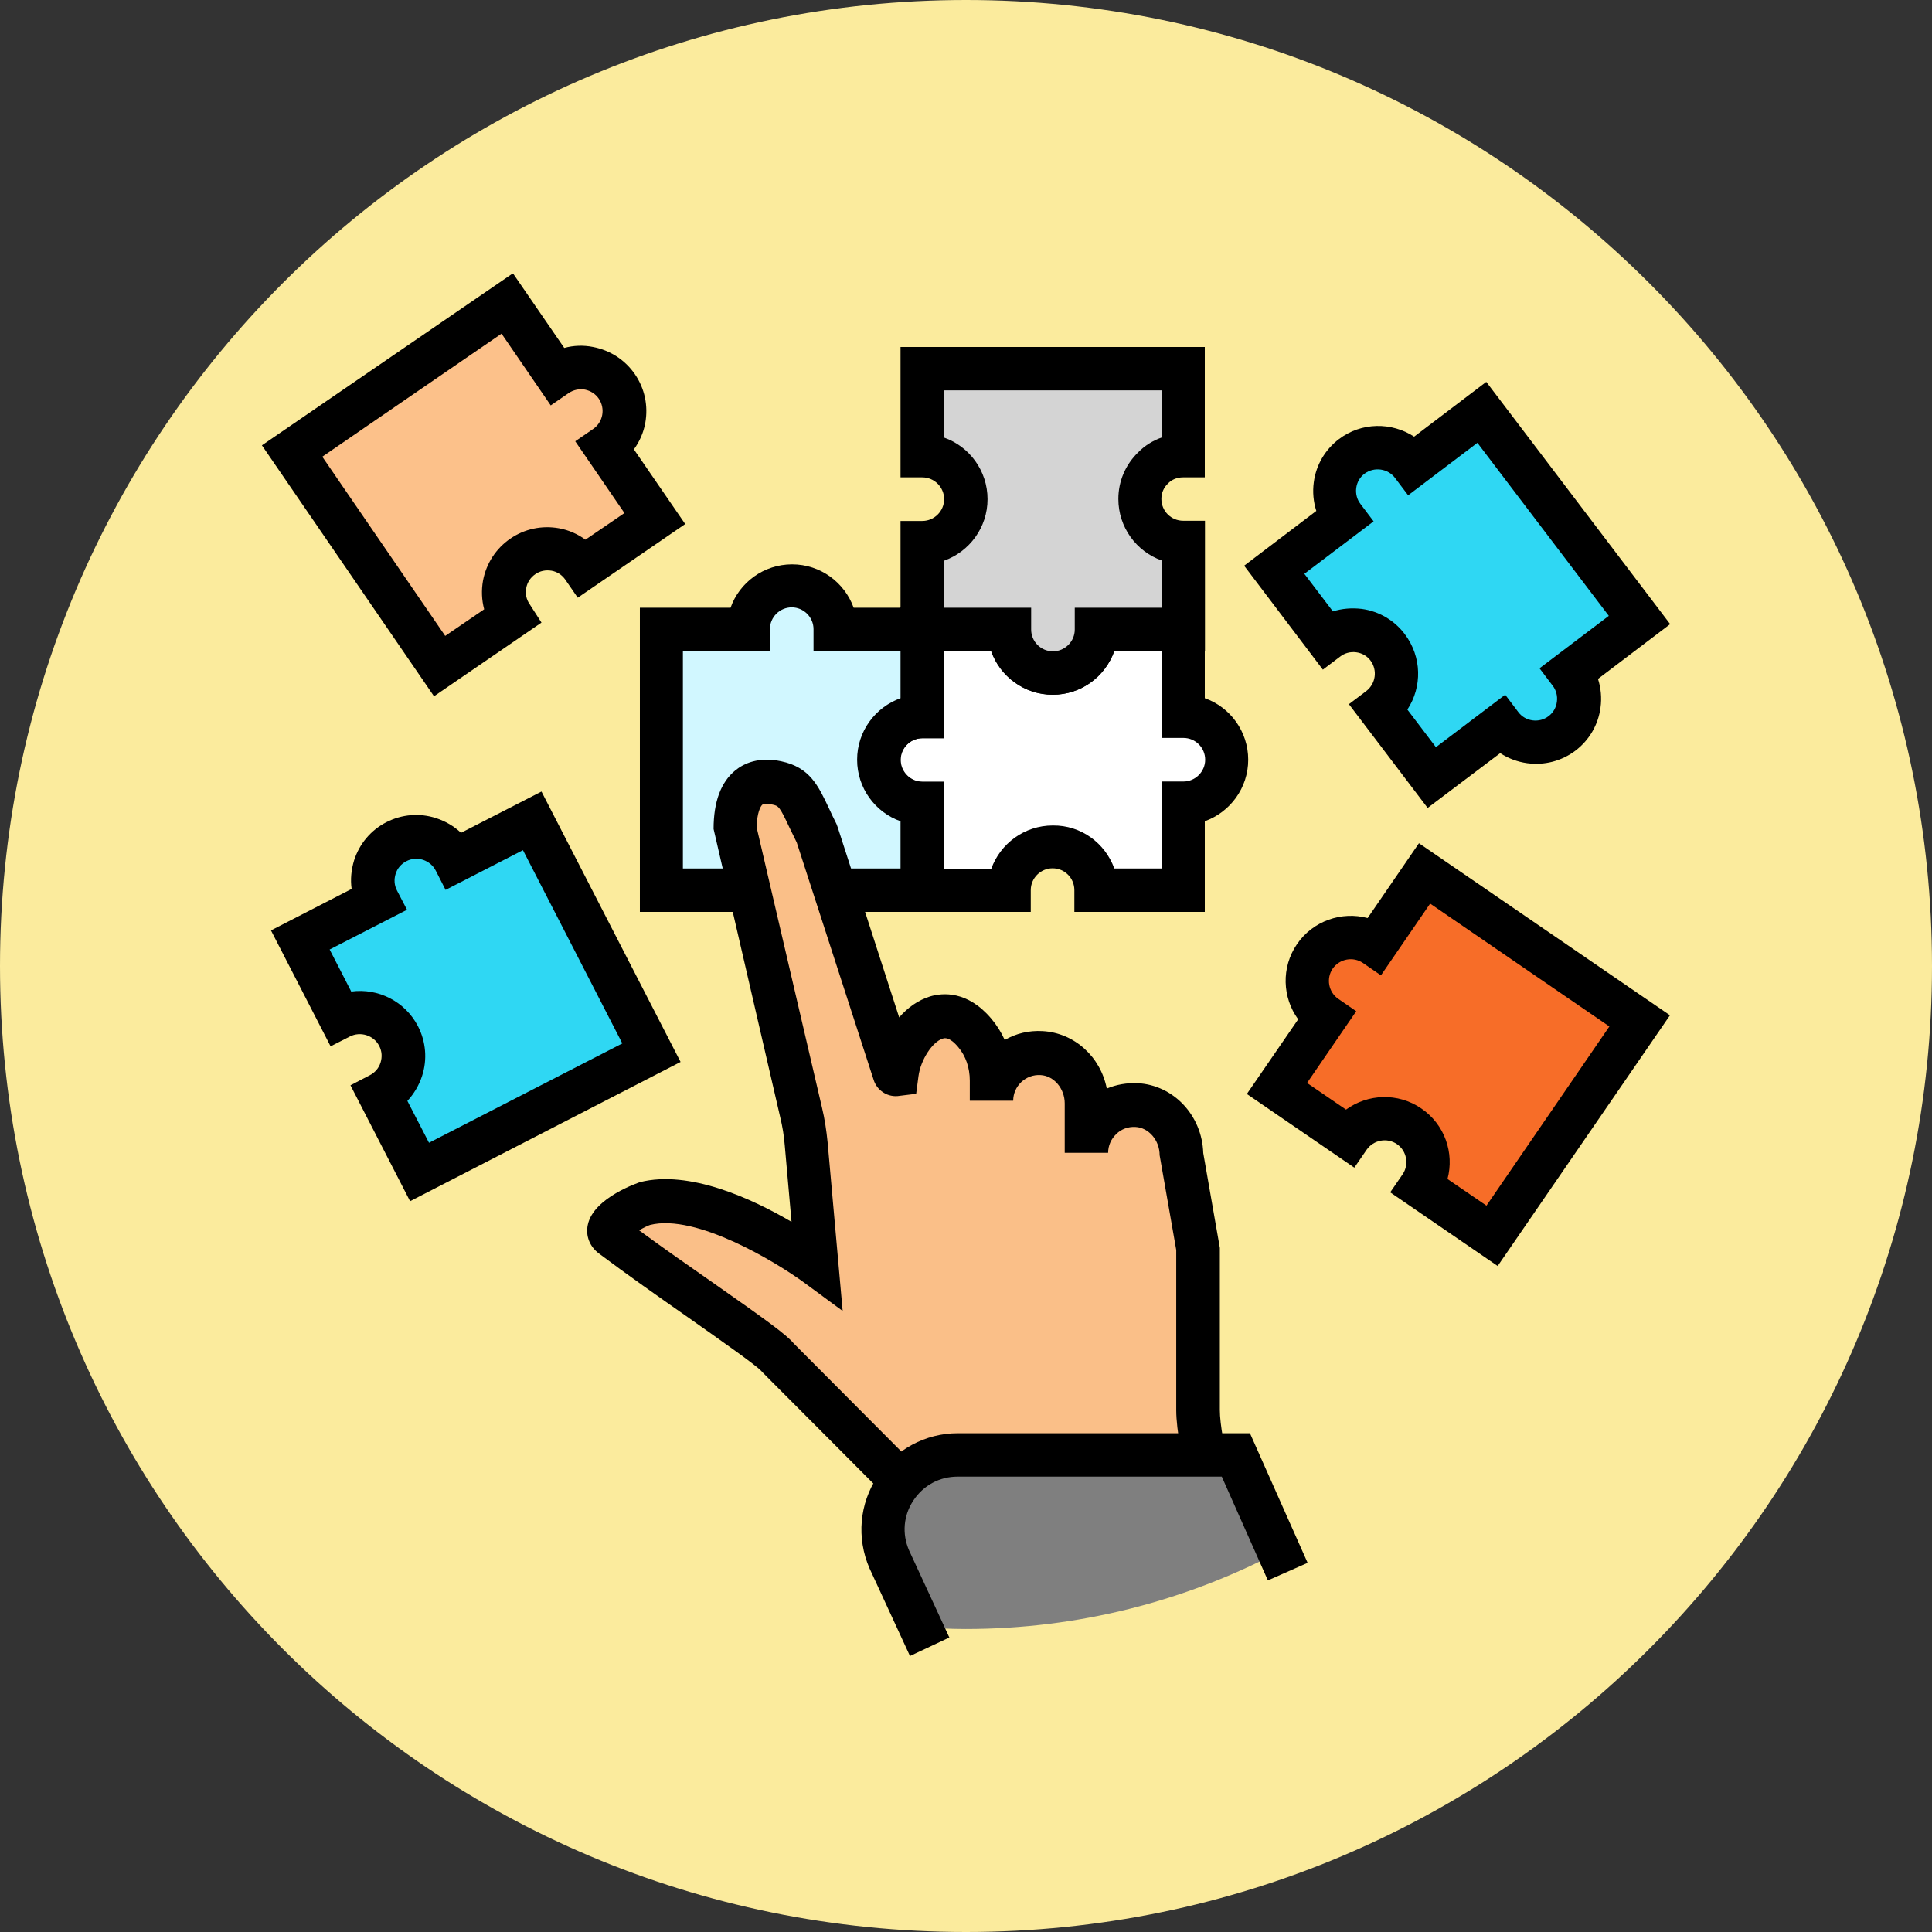
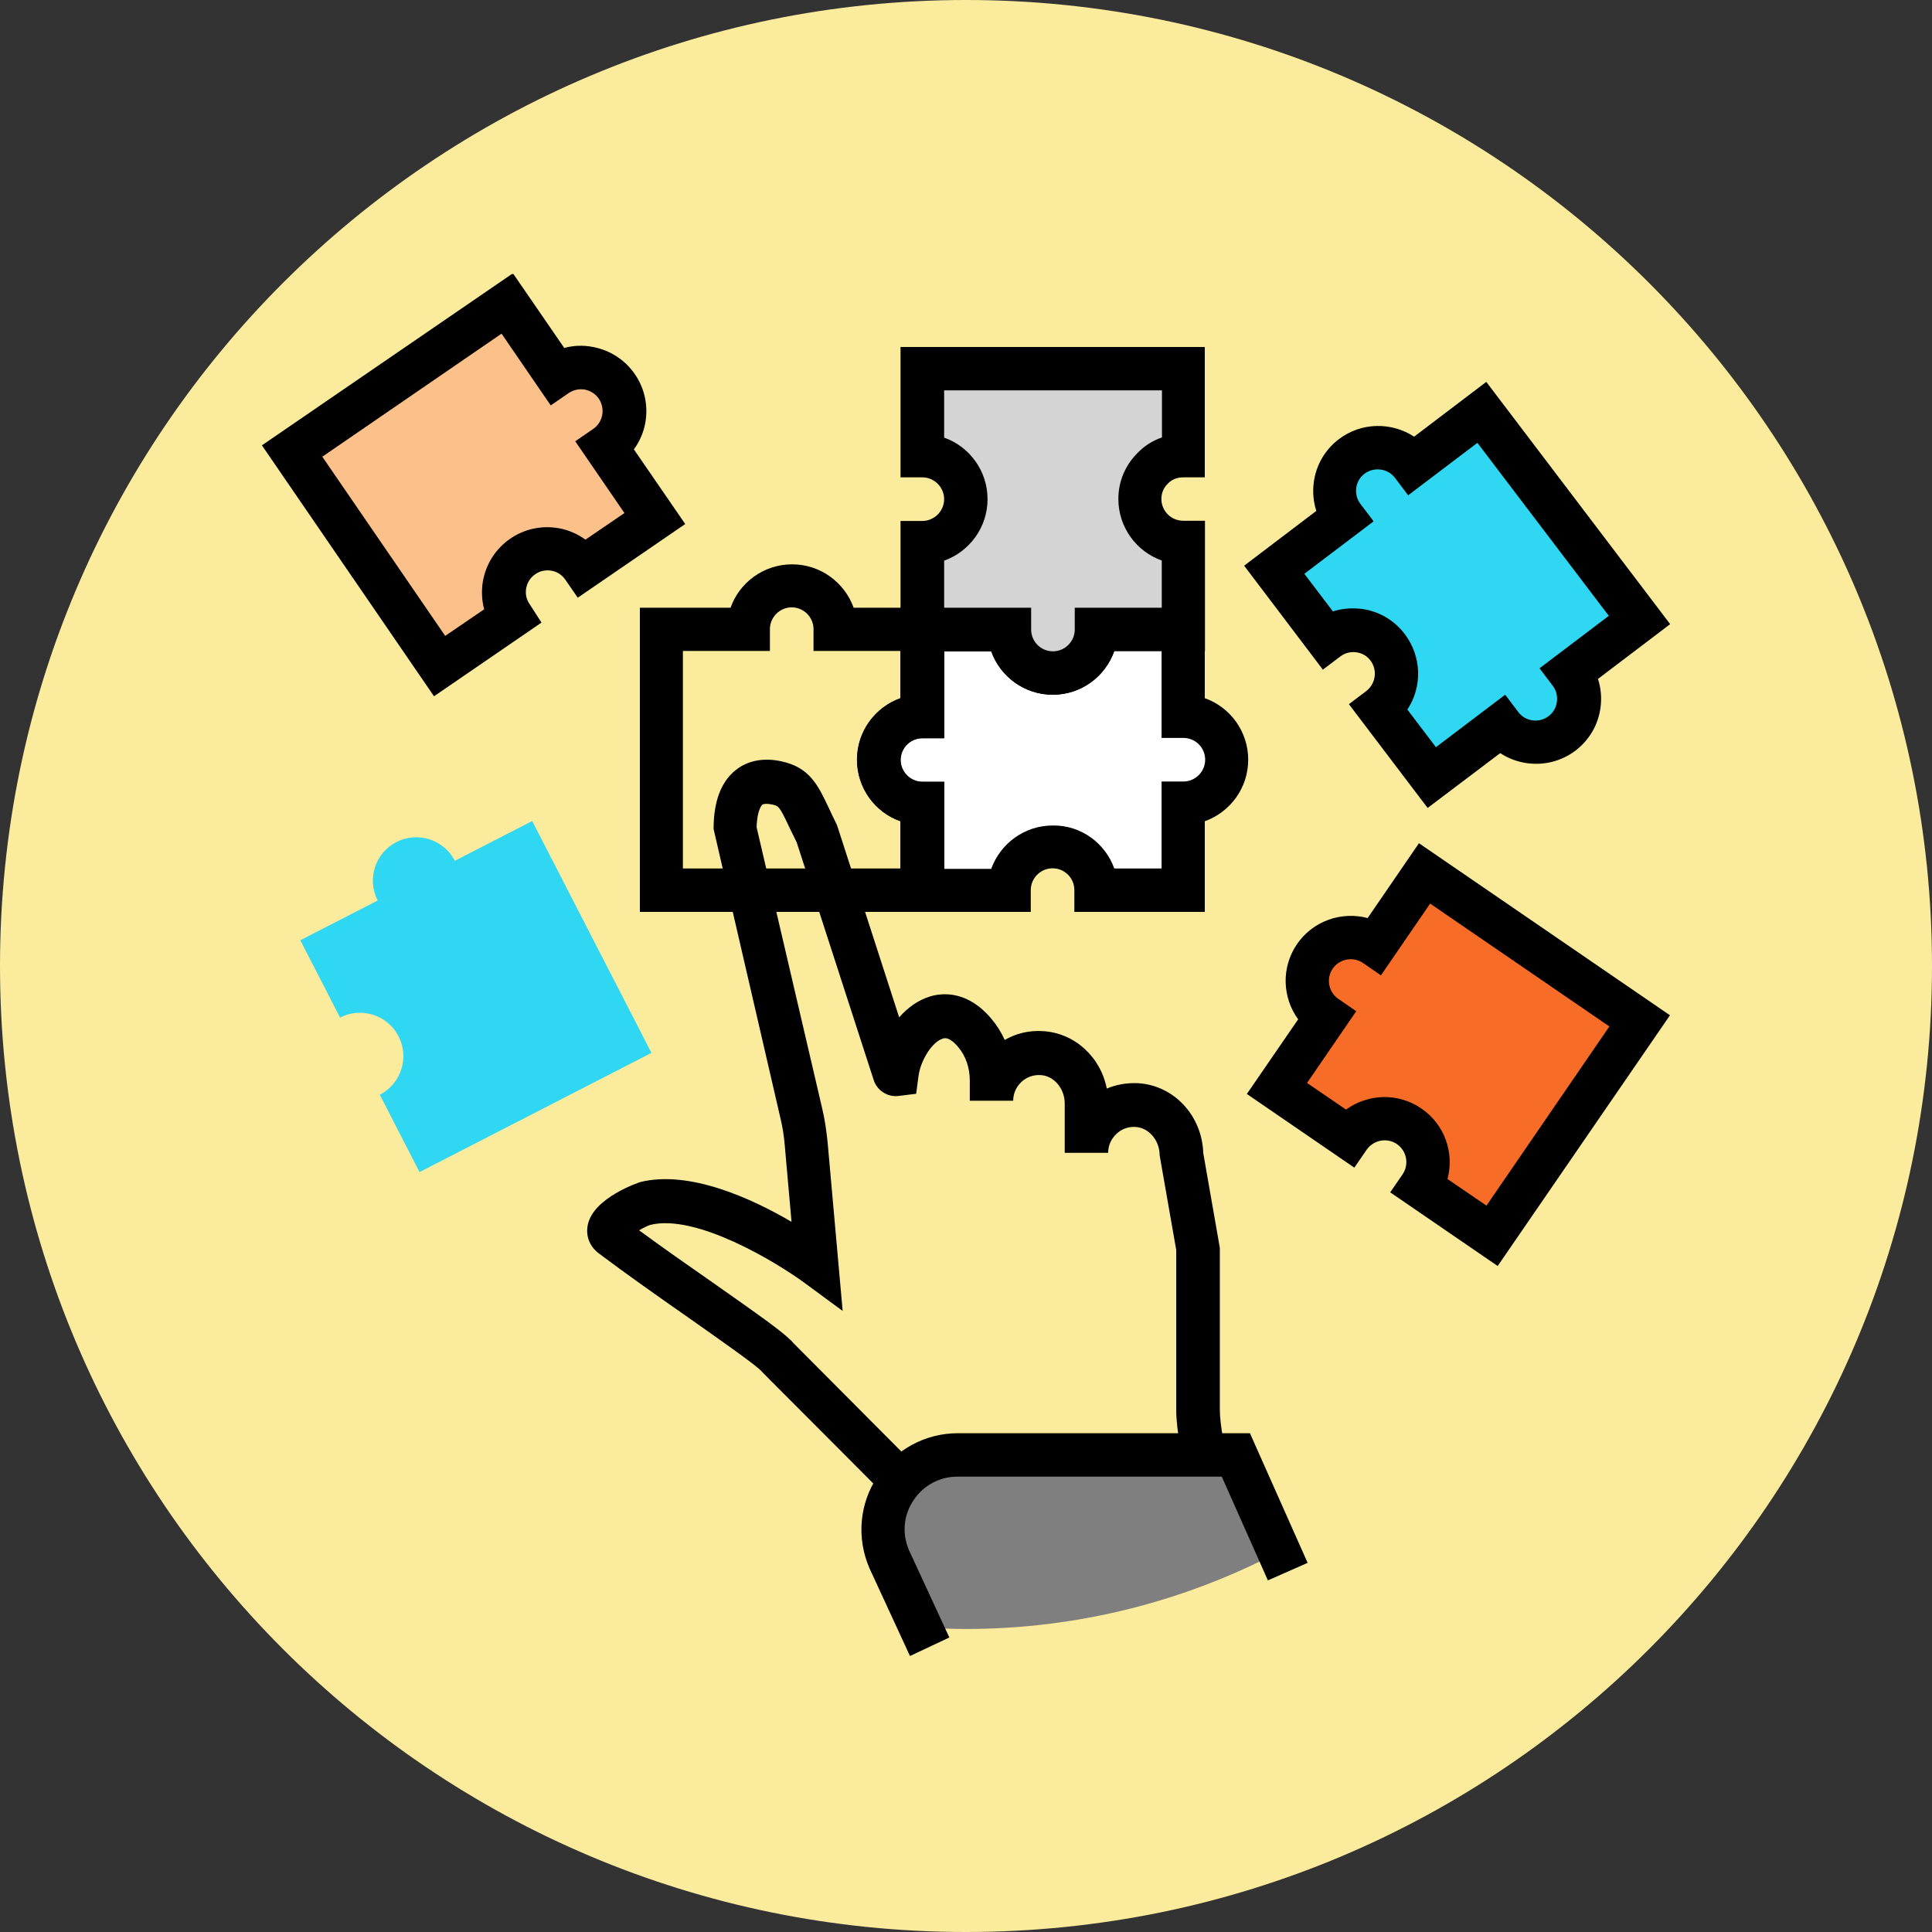
<svg xmlns="http://www.w3.org/2000/svg" width="1000" zoomAndPan="magnify" viewBox="0 0 750 750" height="1000" preserveAspectRatio="xMidYMid meet" version="1.0">
  <rect x="0" y="0" width="750" height="750" fill="#333333" stroke="none" />
  <defs>
    <clipPath id="421924f09a">
      <path d="M 375 0 C 167.895 0 0 167.895 0 375 C 0 582.105 167.895 750 375 750 C 582.105 750 750 582.105 750 375 C 750 167.895 582.105 0 375 0 Z M 375 0 " clip-rule="nonzero" />
    </clipPath>
    <clipPath id="6f2570f4d7">
      <path d="M 0 0 L 750 0 L 750 750 L 0 750 Z M 0 0 " clip-rule="nonzero" />
    </clipPath>
    <clipPath id="7f90d2bd4c">
      <path d="M 375 0 C 167.895 0 0 167.895 0 375 C 0 582.105 167.895 750 375 750 C 582.105 750 750 582.105 750 375 C 750 167.895 582.105 0 375 0 Z M 375 0 " clip-rule="nonzero" />
    </clipPath>
    <clipPath id="7894efe597">
      <rect x="0" width="750" y="0" height="750" />
    </clipPath>
    <clipPath id="22ae71d0a4">
      <path d="M 484 327 L 648.352 327 L 648.352 492 L 484 492 Z M 484 327 " clip-rule="nonzero" />
    </clipPath>
    <clipPath id="10f5c5b72e">
      <path d="M 101.602 106.387 L 266 106.387 L 266 271 L 101.602 271 Z M 101.602 106.387 " clip-rule="nonzero" />
    </clipPath>
    <clipPath id="d11e3ee7cd">
      <path d="M 482 148 L 648.352 148 L 648.352 314 L 482 314 Z M 482 148 " clip-rule="nonzero" />
    </clipPath>
  </defs>
  <g clip-path="url(#421924f09a)">
    <g transform="matrix(1, 0, 0, 1, 0, -0)">
      <g clip-path="url(#7894efe597)">
        <g clip-path="url(#6f2570f4d7)">
          <g clip-path="url(#7f90d2bd4c)">
            <rect x="-165" width="1080" fill="#fbeb9d" height="1080" y="-165" fill-opacity="1" />
          </g>
        </g>
      </g>
    </g>
  </g>
  <path fill="#fbeb9d" d="M 636.441 370.918 C 636.441 375.195 636.336 379.473 636.129 383.746 C 635.918 388.02 635.602 392.285 635.184 396.543 C 634.762 400.801 634.238 405.047 633.613 409.281 C 632.984 413.512 632.25 417.727 631.418 421.926 C 630.582 426.121 629.645 430.297 628.605 434.445 C 627.562 438.598 626.422 442.719 625.18 446.812 C 623.938 450.91 622.594 454.969 621.152 459 C 619.711 463.027 618.172 467.02 616.535 470.973 C 614.895 474.926 613.16 478.836 611.332 482.703 C 609.5 486.57 607.578 490.395 605.559 494.168 C 603.543 497.941 601.434 501.66 599.234 505.332 C 597.031 509.004 594.742 512.617 592.363 516.176 C 589.988 519.73 587.523 523.23 584.973 526.664 C 582.422 530.102 579.789 533.477 577.074 536.781 C 574.359 540.09 571.566 543.328 568.691 546.5 C 565.816 549.672 562.867 552.77 559.84 555.793 C 556.812 558.82 553.711 561.77 550.543 564.645 C 547.371 567.516 544.129 570.309 540.82 573.023 C 537.512 575.738 534.141 578.371 530.699 580.922 C 527.262 583.469 523.766 585.934 520.207 588.309 C 516.648 590.688 513.031 592.977 509.359 595.176 C 505.688 597.375 501.965 599.484 498.191 601.5 C 494.414 603.516 490.594 605.441 486.723 607.27 C 482.855 609.098 478.941 610.832 474.988 612.469 C 471.035 614.109 467.043 615.648 463.012 617.09 C 458.98 618.531 454.918 619.871 450.824 621.113 C 446.727 622.355 442.602 623.496 438.449 624.535 C 434.297 625.578 430.125 626.516 425.926 627.348 C 421.727 628.184 417.512 628.914 413.277 629.543 C 409.043 630.172 404.797 630.695 400.535 631.113 C 396.277 631.531 392.008 631.848 387.734 632.059 C 383.461 632.266 379.18 632.371 374.902 632.371 C 370.621 632.371 366.344 632.266 362.066 632.059 C 357.793 631.848 353.523 631.531 349.266 631.113 C 345.008 630.695 340.758 630.172 336.523 629.543 C 332.293 628.914 328.074 628.184 323.879 627.348 C 319.68 626.516 315.504 625.578 311.352 624.535 C 307.199 623.496 303.074 622.355 298.98 621.113 C 294.883 619.871 290.82 618.531 286.789 617.09 C 282.762 615.648 278.77 614.109 274.812 612.469 C 270.859 610.832 266.945 609.098 263.078 607.27 C 259.207 605.441 255.387 603.516 251.613 601.5 C 247.836 599.484 244.113 597.375 240.441 595.176 C 236.77 592.977 233.156 590.688 229.598 588.309 C 226.039 585.934 222.539 583.469 219.102 580.922 C 215.664 578.371 212.289 575.738 208.98 573.023 C 205.672 570.309 202.434 567.516 199.262 564.645 C 196.09 561.77 192.988 558.82 189.965 555.793 C 186.938 552.77 183.988 549.672 181.113 546.5 C 178.238 543.328 175.441 540.09 172.727 536.781 C 170.012 533.477 167.379 530.102 164.828 526.664 C 162.281 523.23 159.816 519.73 157.438 516.176 C 155.059 512.617 152.77 509.004 150.57 505.332 C 148.371 501.66 146.262 497.941 144.242 494.168 C 142.227 490.395 140.301 486.57 138.469 482.703 C 136.641 478.836 134.906 474.926 133.27 470.973 C 131.629 467.02 130.09 463.027 128.648 459 C 127.207 454.969 125.863 450.91 124.621 446.812 C 123.379 442.719 122.238 438.598 121.199 434.445 C 120.156 430.297 119.219 426.121 118.387 421.926 C 117.551 417.727 116.82 413.512 116.191 409.281 C 115.562 405.047 115.039 400.801 114.621 396.543 C 114.199 392.285 113.887 388.02 113.676 383.746 C 113.465 379.473 113.359 375.195 113.359 370.918 C 113.359 366.637 113.465 362.363 113.676 358.09 C 113.887 353.816 114.199 349.547 114.621 345.289 C 115.039 341.031 115.562 336.785 116.191 332.555 C 116.82 328.32 117.551 324.105 118.387 319.91 C 119.219 315.715 120.156 311.539 121.199 307.391 C 122.238 303.238 123.379 299.117 124.621 295.02 C 125.863 290.926 127.207 286.863 128.648 282.836 C 130.09 278.809 131.629 274.816 133.27 270.863 C 134.906 266.91 136.641 263 138.469 259.129 C 140.301 255.262 142.227 251.441 144.242 247.668 C 146.262 243.895 148.371 240.172 150.57 236.504 C 152.77 232.832 155.059 229.219 157.438 225.66 C 159.816 222.102 162.281 218.605 164.828 215.168 C 167.379 211.73 170.012 208.359 172.727 205.051 C 175.441 201.746 178.238 198.504 181.113 195.336 C 183.988 192.164 186.938 189.066 189.965 186.039 C 192.988 183.016 196.09 180.066 199.262 177.191 C 202.434 174.316 205.672 171.523 208.98 168.809 C 212.289 166.094 215.664 163.465 219.102 160.914 C 222.539 158.367 226.039 155.902 229.598 153.523 C 233.156 151.148 236.77 148.859 240.441 146.66 C 244.113 144.461 247.836 142.352 251.613 140.336 C 255.387 138.316 259.207 136.395 263.078 134.566 C 266.945 132.734 270.859 131 274.812 129.363 C 278.77 127.727 282.762 126.188 286.789 124.746 C 290.82 123.305 294.883 121.961 298.98 120.719 C 303.074 119.477 307.199 118.336 311.352 117.297 C 315.504 116.258 319.68 115.32 323.879 114.484 C 328.074 113.652 332.293 112.918 336.523 112.293 C 340.758 111.664 345.008 111.141 349.266 110.723 C 353.523 110.301 357.793 109.988 362.066 109.777 C 366.344 109.566 370.621 109.461 374.902 109.461 C 379.18 109.461 383.461 109.566 387.734 109.777 C 392.008 109.988 396.277 110.301 400.535 110.723 C 404.797 111.141 409.043 111.664 413.277 112.293 C 417.512 112.918 421.727 113.652 425.926 114.484 C 430.125 115.32 434.297 116.258 438.449 117.297 C 442.602 118.336 446.727 119.477 450.824 120.719 C 454.918 121.961 458.98 123.305 463.012 124.746 C 467.043 126.188 471.035 127.727 474.988 129.363 C 478.941 131 482.855 132.734 486.723 134.566 C 490.594 136.395 494.414 138.316 498.191 140.336 C 501.965 142.352 505.688 144.461 509.359 146.66 C 513.031 148.859 516.648 151.148 520.207 153.523 C 523.766 155.902 527.262 158.367 530.699 160.914 C 534.141 163.465 537.512 166.094 540.82 168.809 C 544.129 171.523 547.371 174.316 550.543 177.191 C 553.711 180.066 556.812 183.016 559.84 186.039 C 562.867 189.066 565.816 192.164 568.691 195.336 C 571.566 198.504 574.359 201.746 577.074 205.051 C 579.789 208.359 582.422 211.73 584.973 215.168 C 587.523 218.605 589.988 222.102 592.363 225.66 C 594.742 229.219 597.031 232.832 599.234 236.504 C 601.434 240.172 603.543 243.895 605.559 247.668 C 607.578 251.441 609.5 255.262 611.332 259.129 C 613.16 263 614.895 266.91 616.535 270.863 C 618.172 274.816 619.711 278.809 621.152 282.836 C 622.594 286.863 623.938 290.926 625.18 295.02 C 626.422 299.117 627.562 303.238 628.605 307.391 C 629.645 311.539 630.582 315.715 631.418 319.91 C 632.25 324.105 632.984 328.32 633.613 332.555 C 634.238 336.785 634.762 341.031 635.184 345.289 C 635.602 349.547 635.918 353.816 636.129 358.09 C 636.336 362.363 636.441 366.637 636.441 370.918 Z M 636.441 370.918 " fill-opacity="1" fill-rule="nonzero" />
  <path fill="#f76d28" d="M 551.359 460.691 C 556.602 452.977 554.656 442.496 547.016 437.254 C 539.301 432.012 528.816 433.961 523.57 441.598 L 495.711 422.504 L 514.809 394.652 C 507.094 389.41 505.148 378.855 510.465 371.215 C 515.707 363.504 526.27 361.559 533.906 366.875 L 553.008 339.023 L 636.516 396.301 L 579.223 479.781 Z M 551.359 460.691 " fill-opacity="1" fill-rule="nonzero" />
  <g clip-path="url(#22ae71d0a4)">
    <path fill="#000000" d="M 581.395 491.461 L 539.676 462.859 L 544.469 455.898 C 547.09 452.078 546.117 446.762 542.297 444.145 C 538.477 441.523 533.234 442.496 530.539 446.312 L 525.746 453.277 L 484.027 424.676 L 503.949 395.699 C 497.809 387.312 497.285 375.559 503.5 366.5 C 509.715 357.441 520.875 353.695 530.914 356.391 L 550.836 327.34 L 648.277 394.129 Z M 561.918 457.695 L 577.047 468.027 L 624.758 398.469 L 555.18 350.777 L 536.078 378.629 L 529.113 373.836 C 525.293 371.219 520.051 372.191 517.355 376.008 C 514.734 379.828 515.707 385.145 519.527 387.762 L 526.492 392.555 L 507.395 420.406 L 522.523 430.742 C 530.988 424.602 542.672 424.078 551.734 430.293 C 560.871 436.504 564.617 447.586 561.918 457.695 Z M 561.918 457.695 " fill-opacity="1" fill-rule="nonzero" />
  </g>
  <path fill="#fcc18a" d="M 198.441 239.516 C 193.199 231.805 195.148 221.32 202.789 216.082 C 210.5 210.84 220.988 212.785 226.23 220.422 L 254.094 201.332 L 234.992 173.477 C 242.707 168.238 244.656 157.68 239.336 150.043 C 234.094 142.332 223.535 140.383 215.895 145.699 L 196.797 117.848 L 113.285 175.125 L 170.582 258.609 Z M 198.441 239.516 " fill-opacity="1" fill-rule="nonzero" />
  <g clip-path="url(#10f5c5b72e)">
    <path fill="#000000" d="M 168.484 270.289 L 101.676 172.879 L 199.117 106.094 L 219.039 135.07 C 222.637 134.094 226.453 133.945 230.199 134.695 C 236.867 135.969 242.633 139.711 246.453 145.25 C 250.273 150.793 251.695 157.531 250.496 164.195 C 249.824 167.938 248.25 171.457 246.078 174.453 L 266 203.426 L 224.281 232.027 L 219.488 225.066 C 218.215 223.195 216.27 221.922 214.098 221.547 C 211.852 221.172 209.602 221.621 207.805 222.895 C 205.934 224.168 204.66 226.113 204.285 228.285 C 203.836 230.531 204.359 232.777 205.633 234.574 L 210.203 241.688 Z M 125.117 177.297 L 172.828 246.852 L 187.957 236.52 C 186.984 232.926 186.836 229.109 187.508 225.363 C 188.781 218.703 192.527 212.938 198.07 209.117 C 203.609 205.301 210.352 203.875 217.02 205.074 C 220.762 205.75 224.281 207.32 227.277 209.492 L 242.406 199.16 L 223.309 171.309 L 230.273 166.516 C 234.094 163.895 235.066 158.652 232.445 154.762 C 231.172 152.887 229.227 151.691 227.055 151.242 C 224.883 150.867 222.637 151.316 220.762 152.59 L 213.797 157.379 L 194.699 129.527 Z M 125.117 177.297 " fill-opacity="1" fill-rule="nonzero" />
  </g>
  <path fill="#ffffff" d="M 341.199 294.996 C 341.199 285.711 348.762 278.148 358.051 278.148 L 358.051 244.383 L 391.828 244.383 C 391.828 253.668 399.391 261.23 408.68 261.23 C 417.969 261.23 425.531 253.668 425.531 244.383 L 459.309 244.383 L 459.309 278.148 C 468.598 278.148 476.164 285.711 476.164 294.996 C 476.164 304.281 468.598 311.844 459.309 311.844 L 459.309 345.609 L 425.531 345.609 C 425.531 336.324 417.969 328.766 408.68 328.766 C 399.391 328.766 391.828 336.324 391.828 345.609 L 358.051 345.609 L 358.051 311.844 C 348.762 311.844 341.199 304.281 341.199 294.996 Z M 341.199 294.996 " fill-opacity="1" fill-rule="nonzero" />
  <path fill="#000000" d="M 467.699 353.996 L 417.066 353.996 L 417.066 345.535 C 417.066 340.895 413.324 337.074 408.605 337.074 C 403.961 337.074 400.141 340.895 400.141 345.535 L 400.141 353.996 L 349.512 353.996 L 349.512 318.805 C 339.699 315.363 332.66 305.93 332.66 294.922 C 332.66 283.914 339.699 274.555 349.512 271.039 L 349.512 235.848 L 400.141 235.848 L 400.141 244.309 C 400.141 248.949 403.887 252.77 408.605 252.77 C 413.25 252.77 417.066 248.949 417.066 244.309 L 417.066 235.848 L 467.699 235.848 L 467.699 271.039 C 477.512 274.48 484.551 283.914 484.551 294.922 C 484.551 305.93 477.512 315.285 467.699 318.805 Z M 432.57 337.148 L 450.922 337.148 L 450.922 303.383 L 459.387 303.383 C 464.027 303.383 467.848 299.562 467.848 294.922 C 467.848 290.281 464.105 286.461 459.387 286.461 L 450.922 286.461 L 450.922 252.691 L 432.57 252.691 C 429.051 262.652 419.691 269.691 408.68 269.691 C 397.668 269.691 388.309 262.652 384.789 252.844 L 366.438 252.844 L 366.438 286.609 L 357.973 286.609 C 353.332 286.609 349.512 290.43 349.512 295.07 C 349.512 299.715 353.332 303.531 357.973 303.531 L 366.438 303.531 L 366.438 337.301 L 384.789 337.301 C 388.309 327.492 397.668 320.453 408.68 320.453 C 419.691 320.305 429.051 327.34 432.57 337.148 Z M 432.57 337.148 " fill-opacity="1" fill-rule="nonzero" />
  <path fill="#d4d4d4" d="M 374.902 193.77 C 374.902 184.484 367.336 176.922 358.051 176.922 L 358.051 143.156 L 459.309 143.156 L 459.309 176.922 C 454.668 176.922 450.473 178.793 447.402 181.863 C 444.258 184.934 442.457 189.125 442.457 193.77 C 442.457 203.055 450.023 210.613 459.309 210.613 L 459.309 244.383 L 425.531 244.383 C 425.531 253.668 417.969 261.23 408.68 261.23 C 399.391 261.23 391.828 253.668 391.828 244.383 L 358.051 244.383 L 358.051 210.613 C 367.336 210.613 374.902 203.055 374.902 193.77 Z M 374.902 193.77 " fill-opacity="1" fill-rule="nonzero" />
  <path fill="#000000" d="M 408.68 269.691 C 397.668 269.691 388.309 262.652 384.789 252.844 L 349.586 252.844 L 349.586 202.23 L 358.051 202.23 C 362.691 202.23 366.512 198.41 366.512 193.77 C 366.512 189.125 362.691 185.309 358.051 185.309 L 349.586 185.309 L 349.586 134.695 L 467.699 134.695 L 467.699 185.309 L 459.234 185.309 C 456.988 185.309 454.891 186.133 453.395 187.703 C 451.672 189.352 450.848 191.449 450.848 193.695 C 450.848 198.336 454.59 202.156 459.309 202.156 L 467.773 202.156 L 467.773 252.77 L 432.57 252.77 C 429.051 262.652 419.691 269.691 408.68 269.691 Z M 366.512 235.922 L 400.293 235.922 L 400.293 244.383 C 400.293 249.023 404.035 252.844 408.754 252.844 C 413.398 252.844 417.219 249.023 417.219 244.383 L 417.219 235.922 L 450.996 235.922 L 450.996 217.578 C 441.184 214.133 434.145 204.699 434.145 193.695 C 434.145 186.879 436.84 180.516 441.711 175.723 C 444.332 173.027 447.551 171.008 451.07 169.809 L 451.07 151.539 L 366.512 151.539 L 366.512 169.883 C 376.324 173.328 383.363 182.762 383.363 193.77 C 383.363 204.773 376.324 214.133 366.512 217.652 Z M 366.512 235.922 " fill-opacity="1" fill-rule="nonzero" />
-   <path fill="#d1f7ff" d="M 256.789 345.609 L 256.789 244.383 L 290.566 244.383 C 290.566 235.098 298.133 227.535 307.418 227.535 C 316.707 227.535 324.27 235.098 324.27 244.383 L 358.051 244.383 L 358.051 278.148 C 348.762 278.148 341.199 285.711 341.199 294.996 C 341.199 304.281 348.762 311.844 358.051 311.844 L 358.051 345.609 Z M 256.789 345.609 " fill-opacity="1" fill-rule="nonzero" />
  <path fill="#000000" d="M 366.512 353.996 L 248.398 353.996 L 248.398 235.922 L 283.602 235.922 C 287.047 226.113 296.484 219.074 307.492 219.074 C 318.504 219.074 327.867 226.113 331.387 235.922 L 366.586 235.922 L 366.586 286.535 L 358.125 286.535 C 353.48 286.535 349.66 290.355 349.66 294.996 C 349.66 299.637 353.48 303.457 358.125 303.457 L 366.586 303.457 L 366.586 353.996 Z M 265.25 337.148 L 349.586 337.148 L 349.586 318.805 C 339.773 315.363 332.734 305.93 332.734 294.922 C 332.734 283.914 339.773 274.555 349.586 271.039 L 349.586 252.695 L 315.809 252.695 L 315.809 244.234 C 315.809 239.59 311.988 235.773 307.344 235.773 C 302.699 235.773 298.879 239.59 298.879 244.234 L 298.879 252.695 L 265.102 252.695 L 265.102 337.148 Z M 265.25 337.148 " fill-opacity="1" fill-rule="nonzero" />
  <path fill="#2fd7f3" d="M 147.438 424.977 C 155.75 420.707 158.973 410.523 154.703 402.289 C 150.434 393.977 140.246 390.758 132.008 395.027 L 116.582 365.004 L 146.613 349.578 C 142.344 341.27 145.641 331.16 153.879 326.891 C 162.191 322.625 172.305 325.918 176.574 334.156 L 206.605 318.73 L 252.895 408.727 L 162.867 455 Z M 147.438 424.977 " fill-opacity="1" fill-rule="nonzero" />
-   <path fill="#000000" d="M 159.195 466.305 L 136.055 421.305 L 143.543 417.414 C 145.566 416.363 147.062 414.645 147.738 412.473 C 148.41 410.301 148.262 408.055 147.215 406.031 C 145.117 401.914 139.949 400.266 135.828 402.363 L 128.34 406.184 L 105.195 361.184 L 136.504 345.086 C 135.98 341.418 136.352 337.598 137.477 333.93 C 139.574 327.492 143.992 322.25 149.984 319.18 C 155.977 316.109 162.867 315.512 169.309 317.609 C 172.977 318.805 176.273 320.754 178.969 323.297 L 210.203 307.277 L 264.203 412.246 Z M 158.148 427.371 L 166.535 443.617 L 241.586 405.059 L 203.012 330.035 L 172.977 345.461 L 169.16 337.973 C 168.109 335.953 166.387 334.527 164.215 333.781 C 162.043 333.105 159.797 333.258 157.773 334.305 C 155.75 335.352 154.254 337.074 153.578 339.246 C 152.906 341.418 153.055 343.664 154.105 345.684 L 158 353.172 L 127.965 368.598 L 136.352 384.918 C 146.688 383.496 157.25 388.664 162.27 398.395 C 165.34 404.387 165.938 411.273 163.84 417.711 C 162.641 421.383 160.695 424.602 158.148 427.371 Z M 158.148 427.371 " fill-opacity="1" fill-rule="nonzero" />
  <path fill="#2fd7f3" d="M 575.25 160 L 636.441 240.641 L 609.555 261.004 C 615.172 268.418 613.672 279.047 606.332 284.664 C 598.918 290.281 588.285 288.781 582.664 281.445 L 555.777 301.809 L 535.406 274.93 C 542.82 269.316 544.242 258.684 538.625 251.27 C 533.008 243.859 522.375 242.438 514.957 248.051 L 494.586 221.172 L 521.477 200.809 C 515.859 193.395 517.355 182.762 524.695 177.148 C 532.109 171.531 542.746 173.027 548.363 180.367 Z M 575.25 160 " fill-opacity="1" fill-rule="nonzero" />
  <g clip-path="url(#d11e3ee7cd)">
    <path fill="#000000" d="M 554.207 313.641 L 523.648 273.359 L 530.387 268.266 C 534.059 265.422 534.809 260.18 532.035 256.438 C 530.688 254.641 528.738 253.516 526.492 253.219 C 524.246 252.918 522 253.516 520.277 254.863 L 513.535 259.957 L 482.977 219.602 L 510.988 198.336 C 509.867 194.816 509.492 191 510.016 187.18 C 510.914 180.441 514.434 174.527 519.754 170.484 C 528.516 163.82 540.273 163.82 548.961 169.512 L 576.973 148.246 L 648.352 242.285 L 620.34 263.551 C 621.465 267.07 621.836 270.887 621.312 274.707 C 620.414 281.445 616.895 287.359 611.578 291.402 C 606.184 295.445 599.594 297.168 592.852 296.27 C 589.031 295.746 585.512 294.398 582.367 292.375 Z M 546.34 275.453 L 557.426 290.055 L 584.312 269.691 L 589.406 276.43 C 590.754 278.227 592.703 279.348 594.949 279.648 C 597.195 279.945 599.441 279.348 601.164 278 C 602.965 276.652 604.086 274.707 604.387 272.387 C 604.688 270.141 604.086 267.891 602.738 266.172 L 597.645 259.434 L 624.535 239.066 L 573.527 171.906 L 546.641 192.27 L 541.547 185.531 C 538.777 181.863 533.457 181.113 529.715 183.887 C 527.918 185.234 526.793 187.18 526.492 189.426 C 526.195 191.672 526.793 193.918 528.141 195.641 L 533.234 202.379 L 506.348 222.746 L 517.43 237.344 C 520.949 236.223 524.77 235.922 528.59 236.371 C 535.332 237.27 541.246 240.789 545.293 246.105 C 552.031 255.016 552.109 266.695 546.34 275.453 Z M 546.34 275.453 " fill-opacity="1" fill-rule="nonzero" />
  </g>
-   <path fill="#fabf88" d="M 476.086 598.605 C 476.086 598.605 465.227 562.367 465.227 547.316 C 465.227 536.387 465.227 484.426 465.227 484.426 L 458.785 448.41 C 458.785 438.453 451.297 429.469 441.336 428.945 C 430.699 428.418 421.863 436.879 421.863 447.363 L 421.863 428.195 C 421.863 418.238 414.371 409.254 404.41 408.727 C 393.773 408.203 384.938 416.59 384.938 427.148 L 384.938 419.359 C 384.938 412.621 382.84 406.031 378.496 400.867 C 364.641 384.617 350.109 402.664 348.238 416.516 C 348.164 417.039 347.414 417.113 347.266 416.59 L 317.23 323.746 C 310.789 310.871 310.039 305.703 301.5 303.906 C 289.441 301.359 285.398 310.422 285.398 321.949 L 311.016 431.863 C 311.988 435.906 312.586 439.949 312.961 444.066 L 317.156 490.938 C 317.156 490.938 276.113 460.766 250.422 467.203 C 247.277 467.953 231.773 475.738 237.539 480.082 C 261.957 498.352 297.309 521.484 301.727 526.801 C 302.324 527.551 354.977 580.188 362.094 587.375 L 381.418 607.066 Z M 476.086 598.605 " fill-opacity="1" fill-rule="nonzero" />
  <path fill="#000000" d="M 381.492 618.969 L 356.25 593.215 C 352.957 589.918 340.148 577.043 327.117 563.938 C 296.035 532.793 295.883 532.641 295.434 532.117 C 293.188 529.723 278.656 519.539 266.973 511.305 C 255.816 503.516 243.156 494.605 232.598 486.672 C 228.926 483.977 227.277 479.781 228.176 475.516 C 230.348 464.809 248.324 458.969 248.473 458.891 C 267.574 454.102 291.84 465.258 307.27 474.316 L 304.648 444.668 C 304.348 440.922 303.75 437.254 302.852 433.586 L 277.012 321.801 C 277.012 311.242 279.855 303.605 285.473 299.039 C 288.695 296.418 294.461 293.648 303.223 295.52 C 314.309 297.84 317.605 304.879 321.801 313.789 C 322.621 315.586 323.598 317.609 324.719 319.855 L 325.168 321.051 L 349.062 394.953 C 352.355 391.133 356.477 388.211 361.121 386.789 C 365.988 385.367 375.574 384.543 384.789 395.402 C 386.883 397.871 388.684 400.715 390.031 403.711 C 394.449 401.164 399.391 399.969 404.711 400.266 C 417.145 400.941 427.254 410.301 429.652 422.578 C 433.395 421.008 437.367 420.332 441.633 420.484 C 455.641 421.23 466.648 433.062 467.098 447.586 L 473.539 484.426 L 473.539 547.316 C 473.539 558.621 481.105 586.477 484.027 596.211 L 486.422 604.297 L 470.246 609.16 L 467.848 601.074 C 466.727 597.258 456.613 563.191 456.613 547.391 L 456.613 485.246 L 450.172 448.484 C 450.172 442.645 445.902 437.703 440.734 437.48 C 437.965 437.328 435.27 438.301 433.32 440.25 C 431.297 442.195 430.176 444.742 430.176 447.512 L 413.324 447.512 L 413.324 428.344 C 413.324 422.504 409.055 417.562 403.887 417.34 C 401.113 417.188 398.492 418.16 396.473 420.035 C 394.449 421.98 393.324 424.527 393.324 427.297 L 376.473 427.297 L 376.473 419.508 C 376.473 414.492 374.902 409.926 371.98 406.48 C 368.535 402.363 366.586 402.961 365.988 403.188 C 361.945 404.387 357.375 411.5 356.551 417.789 L 355.652 424.602 L 348.387 425.5 C 344.191 425.801 340.297 423.102 339.102 419.059 L 309.293 327.043 C 308.242 324.871 307.27 322.926 306.445 321.203 C 302.551 312.891 302.25 312.816 299.629 312.293 C 297.906 311.918 296.484 311.992 295.961 312.367 C 295.211 312.965 293.863 315.586 293.711 321.125 L 319.102 429.992 C 320.152 434.336 320.824 438.902 321.273 443.395 L 327.117 508.906 L 312.062 497.828 C 301.5 490.113 270.27 471.023 252.371 475.516 C 251.469 475.812 249.746 476.637 248.102 477.609 C 257.164 484.273 267.348 491.387 276.484 497.75 C 297.082 512.203 305.172 517.969 308.094 521.484 C 308.992 522.383 323.973 537.434 338.801 552.332 C 351.832 565.438 364.715 578.312 368.012 581.684 L 393.25 607.441 Z M 381.492 618.969 " fill-opacity="1" fill-rule="nonzero" />
  <path fill="#7f7f7f" d="M 371.754 564.836 C 350.934 564.836 336.93 586.102 345.094 605.27 L 357.301 631.699 C 363.141 632.074 368.984 632.371 374.828 632.371 C 418.715 632.371 459.984 621.516 496.309 602.5 L 479.609 564.914 L 371.754 564.914 Z M 371.754 564.836 " fill-opacity="1" fill-rule="nonzero" />
  <path fill="#000000" d="M 353.254 642.855 L 337.527 608.789 C 332.434 596.957 333.633 583.781 340.598 573.223 C 347.562 562.668 359.246 556.375 371.832 556.375 L 485.227 556.375 L 507.617 606.691 L 492.191 613.504 L 474.289 573.223 L 371.754 573.223 C 364.715 573.223 358.5 576.594 354.605 582.434 C 350.711 588.273 350.109 595.387 352.883 601.824 L 368.535 635.668 Z M 353.254 642.855 " fill-opacity="1" fill-rule="nonzero" />
</svg>